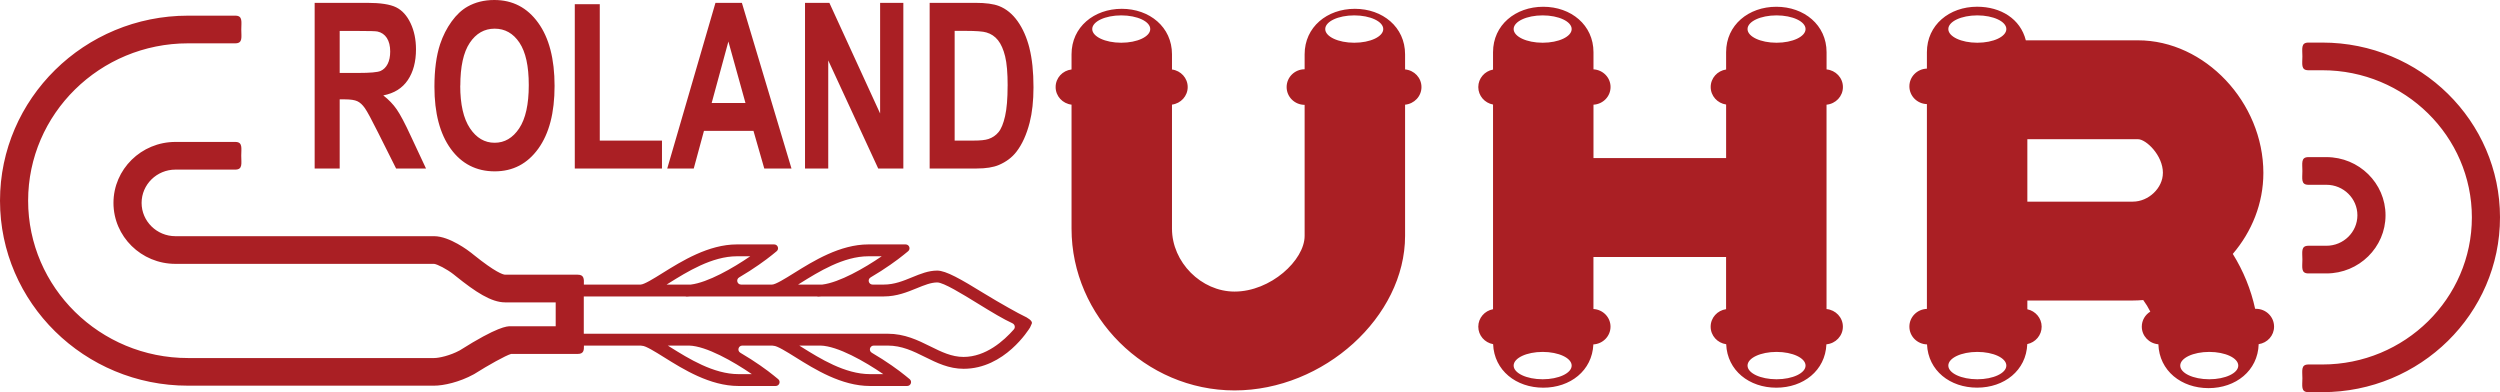
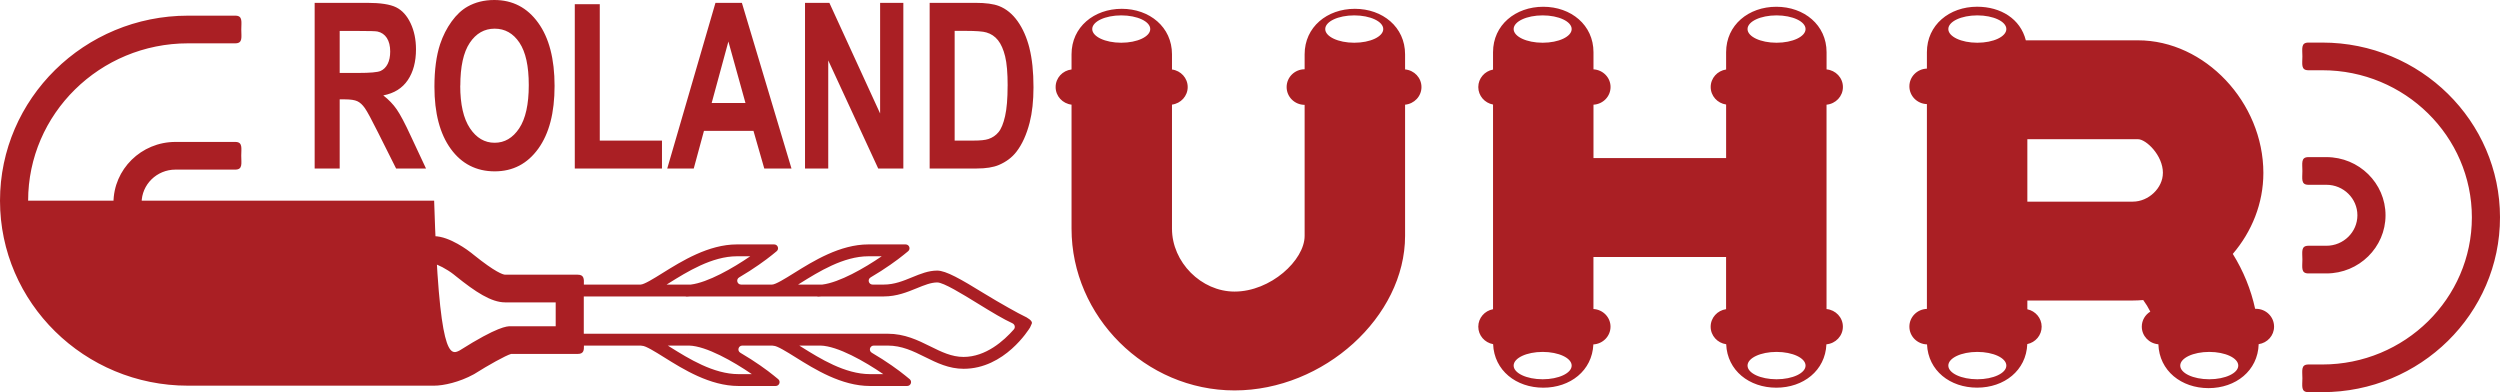
<svg xmlns="http://www.w3.org/2000/svg" width="255" height="40" viewBox="0 0 255 40" fill="none">
-   <path d="M255 22.172C255 32.003 246.873 40 236.881 40H235.459C234.668 40 234.844 39.367 234.844 38.589C234.844 37.81 234.668 37.177 235.459 37.177H236.881C245.291 37.177 252.131 30.447 252.131 22.172C252.131 13.897 245.291 7.166 236.881 7.166H235.459C234.668 7.166 234.844 6.533 234.844 5.755C234.844 4.976 234.668 4.343 235.459 4.343H236.881C246.873 4.343 255 12.34 255 22.172ZM235.459 27.89H237.295C240.619 27.89 243.324 25.228 243.324 21.958C243.324 18.687 240.619 16.026 237.295 16.026H235.459C234.668 16.026 234.844 16.659 234.844 17.437C234.844 18.215 234.668 18.849 235.459 18.849H237.295C239.037 18.849 240.455 20.244 240.455 21.958C240.455 23.672 239.037 25.067 237.295 25.067H235.459C234.668 25.067 234.844 25.7 234.844 26.479C234.844 27.257 234.668 27.89 235.459 27.89ZM105.243 33.007L105.063 33.407C104.948 33.592 102.477 37.617 98.288 37.617C96.784 37.617 95.547 37.008 94.354 36.415C93.141 35.814 91.993 35.249 90.538 35.249H89.129C88.719 35.249 88.575 35.778 88.928 35.983C90.415 36.85 91.706 37.79 92.329 38.302L92.784 38.673C93.071 38.907 92.903 39.371 92.53 39.371H88.739C85.833 39.371 83.112 37.673 81.128 36.431C80.255 35.887 79.268 35.27 78.907 35.27C78.854 35.27 78.8 35.262 78.751 35.249H75.718C75.309 35.249 75.165 35.778 75.518 35.983C77.005 36.85 78.296 37.79 78.919 38.302L79.374 38.673C79.661 38.907 79.493 39.371 79.12 39.371H75.329C72.423 39.371 69.702 37.673 67.718 36.431C66.845 35.887 65.858 35.27 65.497 35.27C65.444 35.27 65.39 35.262 65.341 35.249H59.562C59.575 35.75 59.521 36.1 58.931 36.1H52.136C51.579 36.254 49.784 37.262 48.398 38.137C48.374 38.153 48.349 38.169 48.32 38.181C46.865 38.98 45.242 39.339 44.275 39.339H19.172C8.603 39.339 0 30.874 0 20.47C0 10.066 8.603 1.597 19.181 1.597H23.996C24.787 1.597 24.611 2.23 24.611 3.008C24.611 3.787 24.787 4.42 23.996 4.42H19.181C10.185 4.42 2.869 11.618 2.869 20.47C2.869 29.322 10.185 36.52 19.181 36.52H44.283C44.771 36.52 45.898 36.278 46.89 35.742C50.784 33.278 51.734 33.278 52.05 33.278H56.681V30.842H51.521C50.111 30.842 48.497 29.777 46.505 28.176L46.275 27.991C45.579 27.442 44.591 26.942 44.275 26.914H17.894C14.41 26.914 11.574 24.123 11.574 20.696C11.574 17.268 14.41 14.477 17.894 14.477H23.992C24.783 14.477 24.607 15.11 24.607 15.889C24.607 16.667 24.783 17.3 23.992 17.3H17.894C15.988 17.3 14.443 18.825 14.443 20.696C14.443 22.567 15.992 24.091 17.894 24.091H44.279C45.861 24.091 47.841 25.611 48.058 25.785L48.308 25.986C50.546 27.785 51.3 28.007 51.517 28.019H58.927C59.575 28.019 59.575 28.446 59.554 29.027H65.325C65.325 29.027 65.333 29.027 65.337 29.027C65.694 29.027 66.686 28.41 67.558 27.866C69.546 26.628 72.268 24.93 75.169 24.93H78.96C79.337 24.93 79.505 25.394 79.214 25.628L78.76 25.999C78.141 26.503 76.866 27.434 75.395 28.293C75.042 28.499 75.19 29.027 75.596 29.027H78.735C78.735 29.027 78.743 29.027 78.747 29.027C79.104 29.027 80.096 28.41 80.969 27.866C82.956 26.628 85.678 24.93 88.579 24.93H92.37C92.747 24.93 92.915 25.394 92.624 25.628L92.169 25.999C91.551 26.503 90.276 27.434 88.805 28.293C88.452 28.499 88.6 29.027 89.005 29.027H90.149C91.223 29.027 92.145 28.648 93.038 28.281C93.895 27.93 94.702 27.6 95.596 27.6C96.489 27.6 98.01 28.475 100.354 29.918C102.002 30.93 104.034 32.056 104.403 32.217C104.772 32.378 105.371 32.737 105.239 33.007H105.243ZM81.399 29.027H83.809C83.809 29.027 83.85 29.027 83.87 29.027C85.62 28.813 88.165 27.354 89.936 26.14H88.579C86.03 26.14 83.485 27.729 81.624 28.89C81.546 28.938 81.473 28.983 81.399 29.031V29.027ZM67.989 29.027H70.399C70.399 29.027 70.44 29.027 70.46 29.027C72.21 28.813 74.755 27.354 76.526 26.14H75.169C72.62 26.14 70.075 27.729 68.214 28.89C68.136 28.938 68.063 28.983 67.989 29.031V29.027ZM70.288 35.249H68.116C68.202 35.302 68.288 35.354 68.374 35.411C70.235 36.572 72.78 38.161 75.329 38.161H76.686C74.8 36.867 72.034 35.294 70.288 35.249ZM83.698 35.249H81.526C81.612 35.302 81.698 35.354 81.784 35.411C83.645 36.572 86.19 38.161 88.739 38.161H90.096C88.21 36.867 85.444 35.294 83.698 35.249ZM103.28 32.979C102.366 32.564 101.198 31.862 99.707 30.943C98.161 29.991 96.239 28.809 95.6 28.809C94.96 28.809 94.284 29.084 93.514 29.398C92.555 29.789 91.469 30.237 90.149 30.237H83.858C83.858 30.237 83.833 30.237 83.821 30.237C83.698 30.249 83.575 30.261 83.456 30.261C83.399 30.261 83.346 30.249 83.292 30.237H70.448C70.448 30.237 70.423 30.237 70.411 30.237C70.288 30.249 70.165 30.261 70.046 30.261C69.989 30.261 69.936 30.249 69.882 30.237H59.546V34.04H70.161C70.161 34.04 70.19 34.036 70.206 34.036C70.227 34.036 70.251 34.036 70.272 34.04H83.571C83.571 34.04 83.6 34.036 83.616 34.036C83.637 34.036 83.661 34.036 83.682 34.04H90.534C92.28 34.04 93.612 34.697 94.899 35.334C96.014 35.887 97.067 36.407 98.28 36.407C100.555 36.407 102.395 34.758 103.411 33.6C103.588 33.398 103.518 33.092 103.272 32.979H103.28ZM34.644 17.191H32.095V0.29H37.464C38.812 0.29 39.796 0.444 40.406 0.746C41.017 1.048 41.509 1.589 41.878 2.367C42.247 3.145 42.431 4.033 42.431 5.029C42.431 6.295 42.152 7.343 41.595 8.17C41.038 8.997 40.206 9.517 39.095 9.731C39.648 10.162 40.103 10.634 40.46 11.15C40.82 11.666 41.304 12.578 41.91 13.893L43.452 17.187H40.402L38.558 13.509C37.902 12.195 37.456 11.368 37.214 11.025C36.972 10.682 36.718 10.449 36.447 10.324C36.177 10.199 35.751 10.134 35.164 10.134H34.648V17.187L34.644 17.191ZM34.644 7.44H36.533C37.759 7.44 38.521 7.372 38.824 7.235C39.128 7.097 39.37 6.86 39.542 6.521C39.714 6.182 39.8 5.759 39.8 5.255C39.8 4.686 39.685 4.226 39.46 3.875C39.234 3.525 38.91 3.303 38.501 3.214C38.296 3.174 37.673 3.158 36.64 3.158H34.648V7.444L34.644 7.44ZM45.976 15.179C44.865 13.646 44.312 11.533 44.312 8.844C44.312 7.122 44.505 5.678 44.89 4.509C45.177 3.65 45.57 2.875 46.066 2.19C46.562 1.504 47.107 1 47.697 0.669C48.484 0.226 49.394 0 50.423 0C52.284 0 53.775 0.774 54.89 2.319C56.009 3.863 56.566 6.013 56.566 8.763C56.566 11.513 56.013 13.626 54.903 15.167C53.792 16.707 52.312 17.478 50.456 17.478C48.599 17.478 47.083 16.711 45.976 15.179ZM46.943 8.731C46.943 10.646 47.275 12.094 47.935 13.082C48.595 14.07 49.435 14.562 50.452 14.562C51.468 14.562 52.304 14.074 52.956 13.094C53.607 12.114 53.935 10.646 53.935 8.686C53.935 6.726 53.62 5.307 52.984 4.351C52.349 3.4 51.505 2.924 50.456 2.924C49.407 2.924 48.558 3.408 47.915 4.371C47.271 5.335 46.952 6.791 46.952 8.735L46.943 8.731ZM67.522 14.344H61.177V0.431H58.628V17.191H67.522V14.344ZM70.763 17.191H68.058L72.977 0.29H75.673L80.731 17.187H77.956L76.854 13.348H71.804L70.763 17.187V17.191ZM72.591 10.505H76.038L74.296 4.234L72.591 10.505ZM84.485 6.17L89.579 17.191H92.141V0.29H89.772V11.574L84.596 0.29H82.112V17.187H84.481V6.17H84.485ZM105.002 4.908C105.276 5.989 105.416 7.319 105.416 8.9C105.416 10.291 105.284 11.489 105.026 12.497C104.711 13.727 104.26 14.723 103.674 15.481C103.231 16.058 102.633 16.506 101.883 16.828C101.321 17.066 100.567 17.187 99.624 17.187H94.825V0.29H99.489C100.543 0.29 101.342 0.399 101.895 0.613C102.637 0.903 103.272 1.424 103.801 2.17C104.33 2.916 104.731 3.827 105.006 4.908H105.002ZM102.78 8.751C102.78 7.444 102.694 6.44 102.522 5.743C102.35 5.045 102.108 4.496 101.797 4.105C101.485 3.714 101.092 3.448 100.616 3.311C100.26 3.202 99.563 3.15 98.522 3.15H97.374V14.34H99.28C99.993 14.34 100.506 14.288 100.821 14.179C101.235 14.042 101.579 13.808 101.85 13.477C102.125 13.146 102.346 12.602 102.518 11.848C102.69 11.09 102.776 10.057 102.776 8.755L102.78 8.751ZM144.99 8.88C144.99 9.824 144.252 10.59 143.318 10.678V24.059C143.318 32.31 135.027 39.823 125.924 39.823C116.822 39.823 109.297 32.269 109.297 23.329V10.675C108.383 10.566 107.674 9.811 107.674 8.88C107.674 7.948 108.383 7.194 109.297 7.085V5.537C109.297 2.754 111.592 0.899 114.42 0.899C117.248 0.899 119.543 2.754 119.543 5.537V7.089C120.445 7.206 121.145 7.96 121.145 8.88C121.145 9.799 120.445 10.553 119.543 10.67V23.329C119.543 26.745 122.527 29.741 125.924 29.741C129.605 29.741 133.072 26.539 133.072 24.059V10.695C132.055 10.691 131.236 9.88 131.236 8.88C131.236 7.88 132.055 7.069 133.072 7.065V5.537C133.072 2.754 135.367 0.899 138.195 0.899C141.023 0.899 143.318 2.754 143.318 5.537V7.081C144.256 7.166 144.99 7.936 144.99 8.88ZM117.326 2.964C117.326 2.194 116.002 1.569 114.367 1.569C112.731 1.569 111.408 2.194 111.408 2.964C111.408 3.734 112.731 4.359 114.367 4.359C116.002 4.359 117.326 3.734 117.326 2.964ZM141.092 2.964C141.092 2.194 139.769 1.569 138.133 1.569C136.498 1.569 135.174 2.194 135.174 2.964C135.174 3.734 136.498 4.359 138.133 4.359C139.769 4.359 141.092 3.734 141.092 2.964ZM186.306 10.678V31.523C187.241 31.612 187.974 32.378 187.974 33.322C187.974 34.266 187.233 35.036 186.294 35.12C186.179 37.802 183.937 39.544 181.183 39.544C178.429 39.544 176.179 37.798 176.072 35.112C175.179 34.987 174.486 34.237 174.486 33.322C174.486 32.407 175.171 31.665 176.06 31.535V26.212H162.531V31.519C163.499 31.572 164.273 32.358 164.273 33.322C164.273 34.286 163.494 35.08 162.523 35.129C162.404 37.81 160.166 39.544 157.412 39.544C154.658 39.544 152.404 37.794 152.298 35.104C151.437 34.951 150.785 34.213 150.785 33.322C150.785 32.431 151.433 31.697 152.289 31.54V10.662C151.433 10.505 150.785 9.767 150.785 8.88C150.785 7.993 151.433 7.255 152.289 7.097V5.327C152.289 2.545 154.584 0.69 157.412 0.69C160.24 0.69 162.535 2.545 162.535 5.327V7.073C163.503 7.126 164.277 7.912 164.277 8.876C164.277 9.84 163.507 10.626 162.535 10.678V16.123H176.064V10.662C175.175 10.533 174.491 9.787 174.491 8.876C174.491 7.965 175.175 7.218 176.064 7.089V5.327C176.064 2.545 178.359 0.69 181.187 0.69C184.015 0.69 186.31 2.545 186.31 5.327V7.081C187.245 7.17 187.978 7.936 187.978 8.88C187.978 9.824 187.245 10.59 186.31 10.678H186.306ZM160.31 37.29C160.31 36.52 158.986 35.895 157.351 35.895C155.716 35.895 154.392 36.52 154.392 37.29C154.392 38.06 155.716 38.685 157.351 38.685C158.986 38.685 160.31 38.06 160.31 37.29ZM160.31 2.964C160.31 2.194 158.986 1.569 157.351 1.569C155.716 1.569 154.392 2.194 154.392 2.964C154.392 3.734 155.716 4.359 157.351 4.359C158.986 4.359 160.31 3.734 160.31 2.964ZM184.167 37.29C184.167 36.52 182.843 35.895 181.208 35.895C179.573 35.895 178.249 36.52 178.249 37.29C178.249 38.06 179.573 38.685 181.208 38.685C182.843 38.685 184.167 38.06 184.167 37.29ZM184.167 2.964C184.167 2.194 182.843 1.569 181.208 1.569C179.573 1.569 178.249 2.194 178.249 2.964C178.249 3.734 179.573 4.359 181.208 4.359C182.843 4.359 184.167 3.734 184.167 2.964ZM231.955 33.318C231.955 34.229 231.274 34.975 230.385 35.104C230.303 37.818 228.045 39.589 225.27 39.589C222.495 39.589 220.245 37.822 220.155 35.116C219.208 35.04 218.463 34.266 218.463 33.318C218.463 32.669 218.811 32.104 219.331 31.785C219.126 31.374 218.885 30.979 218.61 30.604C218.262 30.632 217.909 30.652 217.553 30.652H206.79V31.547C207.622 31.721 208.249 32.451 208.249 33.322C208.249 34.193 207.618 34.927 206.782 35.096C206.68 37.79 204.434 39.54 201.667 39.54C198.901 39.54 196.675 37.806 196.556 35.129C195.561 35.104 194.757 34.306 194.757 33.318C194.757 32.33 195.552 31.54 196.544 31.507V10.618C195.552 10.586 194.757 9.791 194.757 8.807C194.757 7.823 195.552 7.029 196.544 6.997V5.323C196.544 2.541 198.839 0.686 201.667 0.686C204.073 0.686 206.081 1.916 206.634 4.113H218.077C224.889 4.113 230.864 10.437 230.864 17.643C230.864 20.744 229.684 23.631 227.745 25.898C228.827 27.64 229.602 29.539 230.024 31.499H230.11C231.131 31.499 231.955 32.31 231.955 33.314V33.318ZM204.647 37.29C204.647 36.52 203.323 35.895 201.688 35.895C200.052 35.895 198.729 36.52 198.729 37.29C198.729 38.06 200.052 38.685 201.688 38.685C203.323 38.685 204.647 38.06 204.647 37.29ZM204.647 2.964C204.647 2.194 203.323 1.569 201.688 1.569C200.052 1.569 198.729 2.194 198.729 2.964C198.729 3.734 200.052 4.359 201.688 4.359C203.323 4.359 204.647 3.734 204.647 2.964ZM220.618 17.647C220.618 15.828 218.893 14.199 218.077 14.199H206.79V20.567H217.553C219.155 20.567 220.614 19.175 220.614 17.647H220.618ZM228.303 37.29C228.303 36.52 226.979 35.895 225.344 35.895C223.709 35.895 222.385 36.52 222.385 37.29C222.385 38.06 223.709 38.685 225.344 38.685C226.979 38.685 228.303 38.06 228.303 37.29Z" fill="#AA1F24" />
+   <path d="M255 22.172C255 32.003 246.873 40 236.881 40H235.459C234.668 40 234.844 39.367 234.844 38.589C234.844 37.81 234.668 37.177 235.459 37.177H236.881C245.291 37.177 252.131 30.447 252.131 22.172C252.131 13.897 245.291 7.166 236.881 7.166H235.459C234.668 7.166 234.844 6.533 234.844 5.755C234.844 4.976 234.668 4.343 235.459 4.343H236.881C246.873 4.343 255 12.34 255 22.172ZM235.459 27.89H237.295C240.619 27.89 243.324 25.228 243.324 21.958C243.324 18.687 240.619 16.026 237.295 16.026H235.459C234.668 16.026 234.844 16.659 234.844 17.437C234.844 18.215 234.668 18.849 235.459 18.849H237.295C239.037 18.849 240.455 20.244 240.455 21.958C240.455 23.672 239.037 25.067 237.295 25.067H235.459C234.668 25.067 234.844 25.7 234.844 26.479C234.844 27.257 234.668 27.89 235.459 27.89ZM105.243 33.007L105.063 33.407C104.948 33.592 102.477 37.617 98.288 37.617C96.784 37.617 95.547 37.008 94.354 36.415C93.141 35.814 91.993 35.249 90.538 35.249H89.129C88.719 35.249 88.575 35.778 88.928 35.983C90.415 36.85 91.706 37.79 92.329 38.302L92.784 38.673C93.071 38.907 92.903 39.371 92.53 39.371H88.739C85.833 39.371 83.112 37.673 81.128 36.431C80.255 35.887 79.268 35.27 78.907 35.27C78.854 35.27 78.8 35.262 78.751 35.249H75.718C75.309 35.249 75.165 35.778 75.518 35.983C77.005 36.85 78.296 37.79 78.919 38.302L79.374 38.673C79.661 38.907 79.493 39.371 79.12 39.371H75.329C72.423 39.371 69.702 37.673 67.718 36.431C66.845 35.887 65.858 35.27 65.497 35.27C65.444 35.27 65.39 35.262 65.341 35.249H59.562C59.575 35.75 59.521 36.1 58.931 36.1H52.136C51.579 36.254 49.784 37.262 48.398 38.137C48.374 38.153 48.349 38.169 48.32 38.181C46.865 38.98 45.242 39.339 44.275 39.339H19.172C8.603 39.339 0 30.874 0 20.47C0 10.066 8.603 1.597 19.181 1.597H23.996C24.787 1.597 24.611 2.23 24.611 3.008C24.611 3.787 24.787 4.42 23.996 4.42H19.181C10.185 4.42 2.869 11.618 2.869 20.47H44.283C44.771 36.52 45.898 36.278 46.89 35.742C50.784 33.278 51.734 33.278 52.05 33.278H56.681V30.842H51.521C50.111 30.842 48.497 29.777 46.505 28.176L46.275 27.991C45.579 27.442 44.591 26.942 44.275 26.914H17.894C14.41 26.914 11.574 24.123 11.574 20.696C11.574 17.268 14.41 14.477 17.894 14.477H23.992C24.783 14.477 24.607 15.11 24.607 15.889C24.607 16.667 24.783 17.3 23.992 17.3H17.894C15.988 17.3 14.443 18.825 14.443 20.696C14.443 22.567 15.992 24.091 17.894 24.091H44.279C45.861 24.091 47.841 25.611 48.058 25.785L48.308 25.986C50.546 27.785 51.3 28.007 51.517 28.019H58.927C59.575 28.019 59.575 28.446 59.554 29.027H65.325C65.325 29.027 65.333 29.027 65.337 29.027C65.694 29.027 66.686 28.41 67.558 27.866C69.546 26.628 72.268 24.93 75.169 24.93H78.96C79.337 24.93 79.505 25.394 79.214 25.628L78.76 25.999C78.141 26.503 76.866 27.434 75.395 28.293C75.042 28.499 75.19 29.027 75.596 29.027H78.735C78.735 29.027 78.743 29.027 78.747 29.027C79.104 29.027 80.096 28.41 80.969 27.866C82.956 26.628 85.678 24.93 88.579 24.93H92.37C92.747 24.93 92.915 25.394 92.624 25.628L92.169 25.999C91.551 26.503 90.276 27.434 88.805 28.293C88.452 28.499 88.6 29.027 89.005 29.027H90.149C91.223 29.027 92.145 28.648 93.038 28.281C93.895 27.93 94.702 27.6 95.596 27.6C96.489 27.6 98.01 28.475 100.354 29.918C102.002 30.93 104.034 32.056 104.403 32.217C104.772 32.378 105.371 32.737 105.239 33.007H105.243ZM81.399 29.027H83.809C83.809 29.027 83.85 29.027 83.87 29.027C85.62 28.813 88.165 27.354 89.936 26.14H88.579C86.03 26.14 83.485 27.729 81.624 28.89C81.546 28.938 81.473 28.983 81.399 29.031V29.027ZM67.989 29.027H70.399C70.399 29.027 70.44 29.027 70.46 29.027C72.21 28.813 74.755 27.354 76.526 26.14H75.169C72.62 26.14 70.075 27.729 68.214 28.89C68.136 28.938 68.063 28.983 67.989 29.031V29.027ZM70.288 35.249H68.116C68.202 35.302 68.288 35.354 68.374 35.411C70.235 36.572 72.78 38.161 75.329 38.161H76.686C74.8 36.867 72.034 35.294 70.288 35.249ZM83.698 35.249H81.526C81.612 35.302 81.698 35.354 81.784 35.411C83.645 36.572 86.19 38.161 88.739 38.161H90.096C88.21 36.867 85.444 35.294 83.698 35.249ZM103.28 32.979C102.366 32.564 101.198 31.862 99.707 30.943C98.161 29.991 96.239 28.809 95.6 28.809C94.96 28.809 94.284 29.084 93.514 29.398C92.555 29.789 91.469 30.237 90.149 30.237H83.858C83.858 30.237 83.833 30.237 83.821 30.237C83.698 30.249 83.575 30.261 83.456 30.261C83.399 30.261 83.346 30.249 83.292 30.237H70.448C70.448 30.237 70.423 30.237 70.411 30.237C70.288 30.249 70.165 30.261 70.046 30.261C69.989 30.261 69.936 30.249 69.882 30.237H59.546V34.04H70.161C70.161 34.04 70.19 34.036 70.206 34.036C70.227 34.036 70.251 34.036 70.272 34.04H83.571C83.571 34.04 83.6 34.036 83.616 34.036C83.637 34.036 83.661 34.036 83.682 34.04H90.534C92.28 34.04 93.612 34.697 94.899 35.334C96.014 35.887 97.067 36.407 98.28 36.407C100.555 36.407 102.395 34.758 103.411 33.6C103.588 33.398 103.518 33.092 103.272 32.979H103.28ZM34.644 17.191H32.095V0.29H37.464C38.812 0.29 39.796 0.444 40.406 0.746C41.017 1.048 41.509 1.589 41.878 2.367C42.247 3.145 42.431 4.033 42.431 5.029C42.431 6.295 42.152 7.343 41.595 8.17C41.038 8.997 40.206 9.517 39.095 9.731C39.648 10.162 40.103 10.634 40.46 11.15C40.82 11.666 41.304 12.578 41.91 13.893L43.452 17.187H40.402L38.558 13.509C37.902 12.195 37.456 11.368 37.214 11.025C36.972 10.682 36.718 10.449 36.447 10.324C36.177 10.199 35.751 10.134 35.164 10.134H34.648V17.187L34.644 17.191ZM34.644 7.44H36.533C37.759 7.44 38.521 7.372 38.824 7.235C39.128 7.097 39.37 6.86 39.542 6.521C39.714 6.182 39.8 5.759 39.8 5.255C39.8 4.686 39.685 4.226 39.46 3.875C39.234 3.525 38.91 3.303 38.501 3.214C38.296 3.174 37.673 3.158 36.64 3.158H34.648V7.444L34.644 7.44ZM45.976 15.179C44.865 13.646 44.312 11.533 44.312 8.844C44.312 7.122 44.505 5.678 44.89 4.509C45.177 3.65 45.57 2.875 46.066 2.19C46.562 1.504 47.107 1 47.697 0.669C48.484 0.226 49.394 0 50.423 0C52.284 0 53.775 0.774 54.89 2.319C56.009 3.863 56.566 6.013 56.566 8.763C56.566 11.513 56.013 13.626 54.903 15.167C53.792 16.707 52.312 17.478 50.456 17.478C48.599 17.478 47.083 16.711 45.976 15.179ZM46.943 8.731C46.943 10.646 47.275 12.094 47.935 13.082C48.595 14.07 49.435 14.562 50.452 14.562C51.468 14.562 52.304 14.074 52.956 13.094C53.607 12.114 53.935 10.646 53.935 8.686C53.935 6.726 53.62 5.307 52.984 4.351C52.349 3.4 51.505 2.924 50.456 2.924C49.407 2.924 48.558 3.408 47.915 4.371C47.271 5.335 46.952 6.791 46.952 8.735L46.943 8.731ZM67.522 14.344H61.177V0.431H58.628V17.191H67.522V14.344ZM70.763 17.191H68.058L72.977 0.29H75.673L80.731 17.187H77.956L76.854 13.348H71.804L70.763 17.187V17.191ZM72.591 10.505H76.038L74.296 4.234L72.591 10.505ZM84.485 6.17L89.579 17.191H92.141V0.29H89.772V11.574L84.596 0.29H82.112V17.187H84.481V6.17H84.485ZM105.002 4.908C105.276 5.989 105.416 7.319 105.416 8.9C105.416 10.291 105.284 11.489 105.026 12.497C104.711 13.727 104.26 14.723 103.674 15.481C103.231 16.058 102.633 16.506 101.883 16.828C101.321 17.066 100.567 17.187 99.624 17.187H94.825V0.29H99.489C100.543 0.29 101.342 0.399 101.895 0.613C102.637 0.903 103.272 1.424 103.801 2.17C104.33 2.916 104.731 3.827 105.006 4.908H105.002ZM102.78 8.751C102.78 7.444 102.694 6.44 102.522 5.743C102.35 5.045 102.108 4.496 101.797 4.105C101.485 3.714 101.092 3.448 100.616 3.311C100.26 3.202 99.563 3.15 98.522 3.15H97.374V14.34H99.28C99.993 14.34 100.506 14.288 100.821 14.179C101.235 14.042 101.579 13.808 101.85 13.477C102.125 13.146 102.346 12.602 102.518 11.848C102.69 11.09 102.776 10.057 102.776 8.755L102.78 8.751ZM144.99 8.88C144.99 9.824 144.252 10.59 143.318 10.678V24.059C143.318 32.31 135.027 39.823 125.924 39.823C116.822 39.823 109.297 32.269 109.297 23.329V10.675C108.383 10.566 107.674 9.811 107.674 8.88C107.674 7.948 108.383 7.194 109.297 7.085V5.537C109.297 2.754 111.592 0.899 114.42 0.899C117.248 0.899 119.543 2.754 119.543 5.537V7.089C120.445 7.206 121.145 7.96 121.145 8.88C121.145 9.799 120.445 10.553 119.543 10.67V23.329C119.543 26.745 122.527 29.741 125.924 29.741C129.605 29.741 133.072 26.539 133.072 24.059V10.695C132.055 10.691 131.236 9.88 131.236 8.88C131.236 7.88 132.055 7.069 133.072 7.065V5.537C133.072 2.754 135.367 0.899 138.195 0.899C141.023 0.899 143.318 2.754 143.318 5.537V7.081C144.256 7.166 144.99 7.936 144.99 8.88ZM117.326 2.964C117.326 2.194 116.002 1.569 114.367 1.569C112.731 1.569 111.408 2.194 111.408 2.964C111.408 3.734 112.731 4.359 114.367 4.359C116.002 4.359 117.326 3.734 117.326 2.964ZM141.092 2.964C141.092 2.194 139.769 1.569 138.133 1.569C136.498 1.569 135.174 2.194 135.174 2.964C135.174 3.734 136.498 4.359 138.133 4.359C139.769 4.359 141.092 3.734 141.092 2.964ZM186.306 10.678V31.523C187.241 31.612 187.974 32.378 187.974 33.322C187.974 34.266 187.233 35.036 186.294 35.12C186.179 37.802 183.937 39.544 181.183 39.544C178.429 39.544 176.179 37.798 176.072 35.112C175.179 34.987 174.486 34.237 174.486 33.322C174.486 32.407 175.171 31.665 176.06 31.535V26.212H162.531V31.519C163.499 31.572 164.273 32.358 164.273 33.322C164.273 34.286 163.494 35.08 162.523 35.129C162.404 37.81 160.166 39.544 157.412 39.544C154.658 39.544 152.404 37.794 152.298 35.104C151.437 34.951 150.785 34.213 150.785 33.322C150.785 32.431 151.433 31.697 152.289 31.54V10.662C151.433 10.505 150.785 9.767 150.785 8.88C150.785 7.993 151.433 7.255 152.289 7.097V5.327C152.289 2.545 154.584 0.69 157.412 0.69C160.24 0.69 162.535 2.545 162.535 5.327V7.073C163.503 7.126 164.277 7.912 164.277 8.876C164.277 9.84 163.507 10.626 162.535 10.678V16.123H176.064V10.662C175.175 10.533 174.491 9.787 174.491 8.876C174.491 7.965 175.175 7.218 176.064 7.089V5.327C176.064 2.545 178.359 0.69 181.187 0.69C184.015 0.69 186.31 2.545 186.31 5.327V7.081C187.245 7.17 187.978 7.936 187.978 8.88C187.978 9.824 187.245 10.59 186.31 10.678H186.306ZM160.31 37.29C160.31 36.52 158.986 35.895 157.351 35.895C155.716 35.895 154.392 36.52 154.392 37.29C154.392 38.06 155.716 38.685 157.351 38.685C158.986 38.685 160.31 38.06 160.31 37.29ZM160.31 2.964C160.31 2.194 158.986 1.569 157.351 1.569C155.716 1.569 154.392 2.194 154.392 2.964C154.392 3.734 155.716 4.359 157.351 4.359C158.986 4.359 160.31 3.734 160.31 2.964ZM184.167 37.29C184.167 36.52 182.843 35.895 181.208 35.895C179.573 35.895 178.249 36.52 178.249 37.29C178.249 38.06 179.573 38.685 181.208 38.685C182.843 38.685 184.167 38.06 184.167 37.29ZM184.167 2.964C184.167 2.194 182.843 1.569 181.208 1.569C179.573 1.569 178.249 2.194 178.249 2.964C178.249 3.734 179.573 4.359 181.208 4.359C182.843 4.359 184.167 3.734 184.167 2.964ZM231.955 33.318C231.955 34.229 231.274 34.975 230.385 35.104C230.303 37.818 228.045 39.589 225.27 39.589C222.495 39.589 220.245 37.822 220.155 35.116C219.208 35.04 218.463 34.266 218.463 33.318C218.463 32.669 218.811 32.104 219.331 31.785C219.126 31.374 218.885 30.979 218.61 30.604C218.262 30.632 217.909 30.652 217.553 30.652H206.79V31.547C207.622 31.721 208.249 32.451 208.249 33.322C208.249 34.193 207.618 34.927 206.782 35.096C206.68 37.79 204.434 39.54 201.667 39.54C198.901 39.54 196.675 37.806 196.556 35.129C195.561 35.104 194.757 34.306 194.757 33.318C194.757 32.33 195.552 31.54 196.544 31.507V10.618C195.552 10.586 194.757 9.791 194.757 8.807C194.757 7.823 195.552 7.029 196.544 6.997V5.323C196.544 2.541 198.839 0.686 201.667 0.686C204.073 0.686 206.081 1.916 206.634 4.113H218.077C224.889 4.113 230.864 10.437 230.864 17.643C230.864 20.744 229.684 23.631 227.745 25.898C228.827 27.64 229.602 29.539 230.024 31.499H230.11C231.131 31.499 231.955 32.31 231.955 33.314V33.318ZM204.647 37.29C204.647 36.52 203.323 35.895 201.688 35.895C200.052 35.895 198.729 36.52 198.729 37.29C198.729 38.06 200.052 38.685 201.688 38.685C203.323 38.685 204.647 38.06 204.647 37.29ZM204.647 2.964C204.647 2.194 203.323 1.569 201.688 1.569C200.052 1.569 198.729 2.194 198.729 2.964C198.729 3.734 200.052 4.359 201.688 4.359C203.323 4.359 204.647 3.734 204.647 2.964ZM220.618 17.647C220.618 15.828 218.893 14.199 218.077 14.199H206.79V20.567H217.553C219.155 20.567 220.614 19.175 220.614 17.647H220.618ZM228.303 37.29C228.303 36.52 226.979 35.895 225.344 35.895C223.709 35.895 222.385 36.52 222.385 37.29C222.385 38.06 223.709 38.685 225.344 38.685C226.979 38.685 228.303 38.06 228.303 37.29Z" fill="#AA1F24" />
</svg>